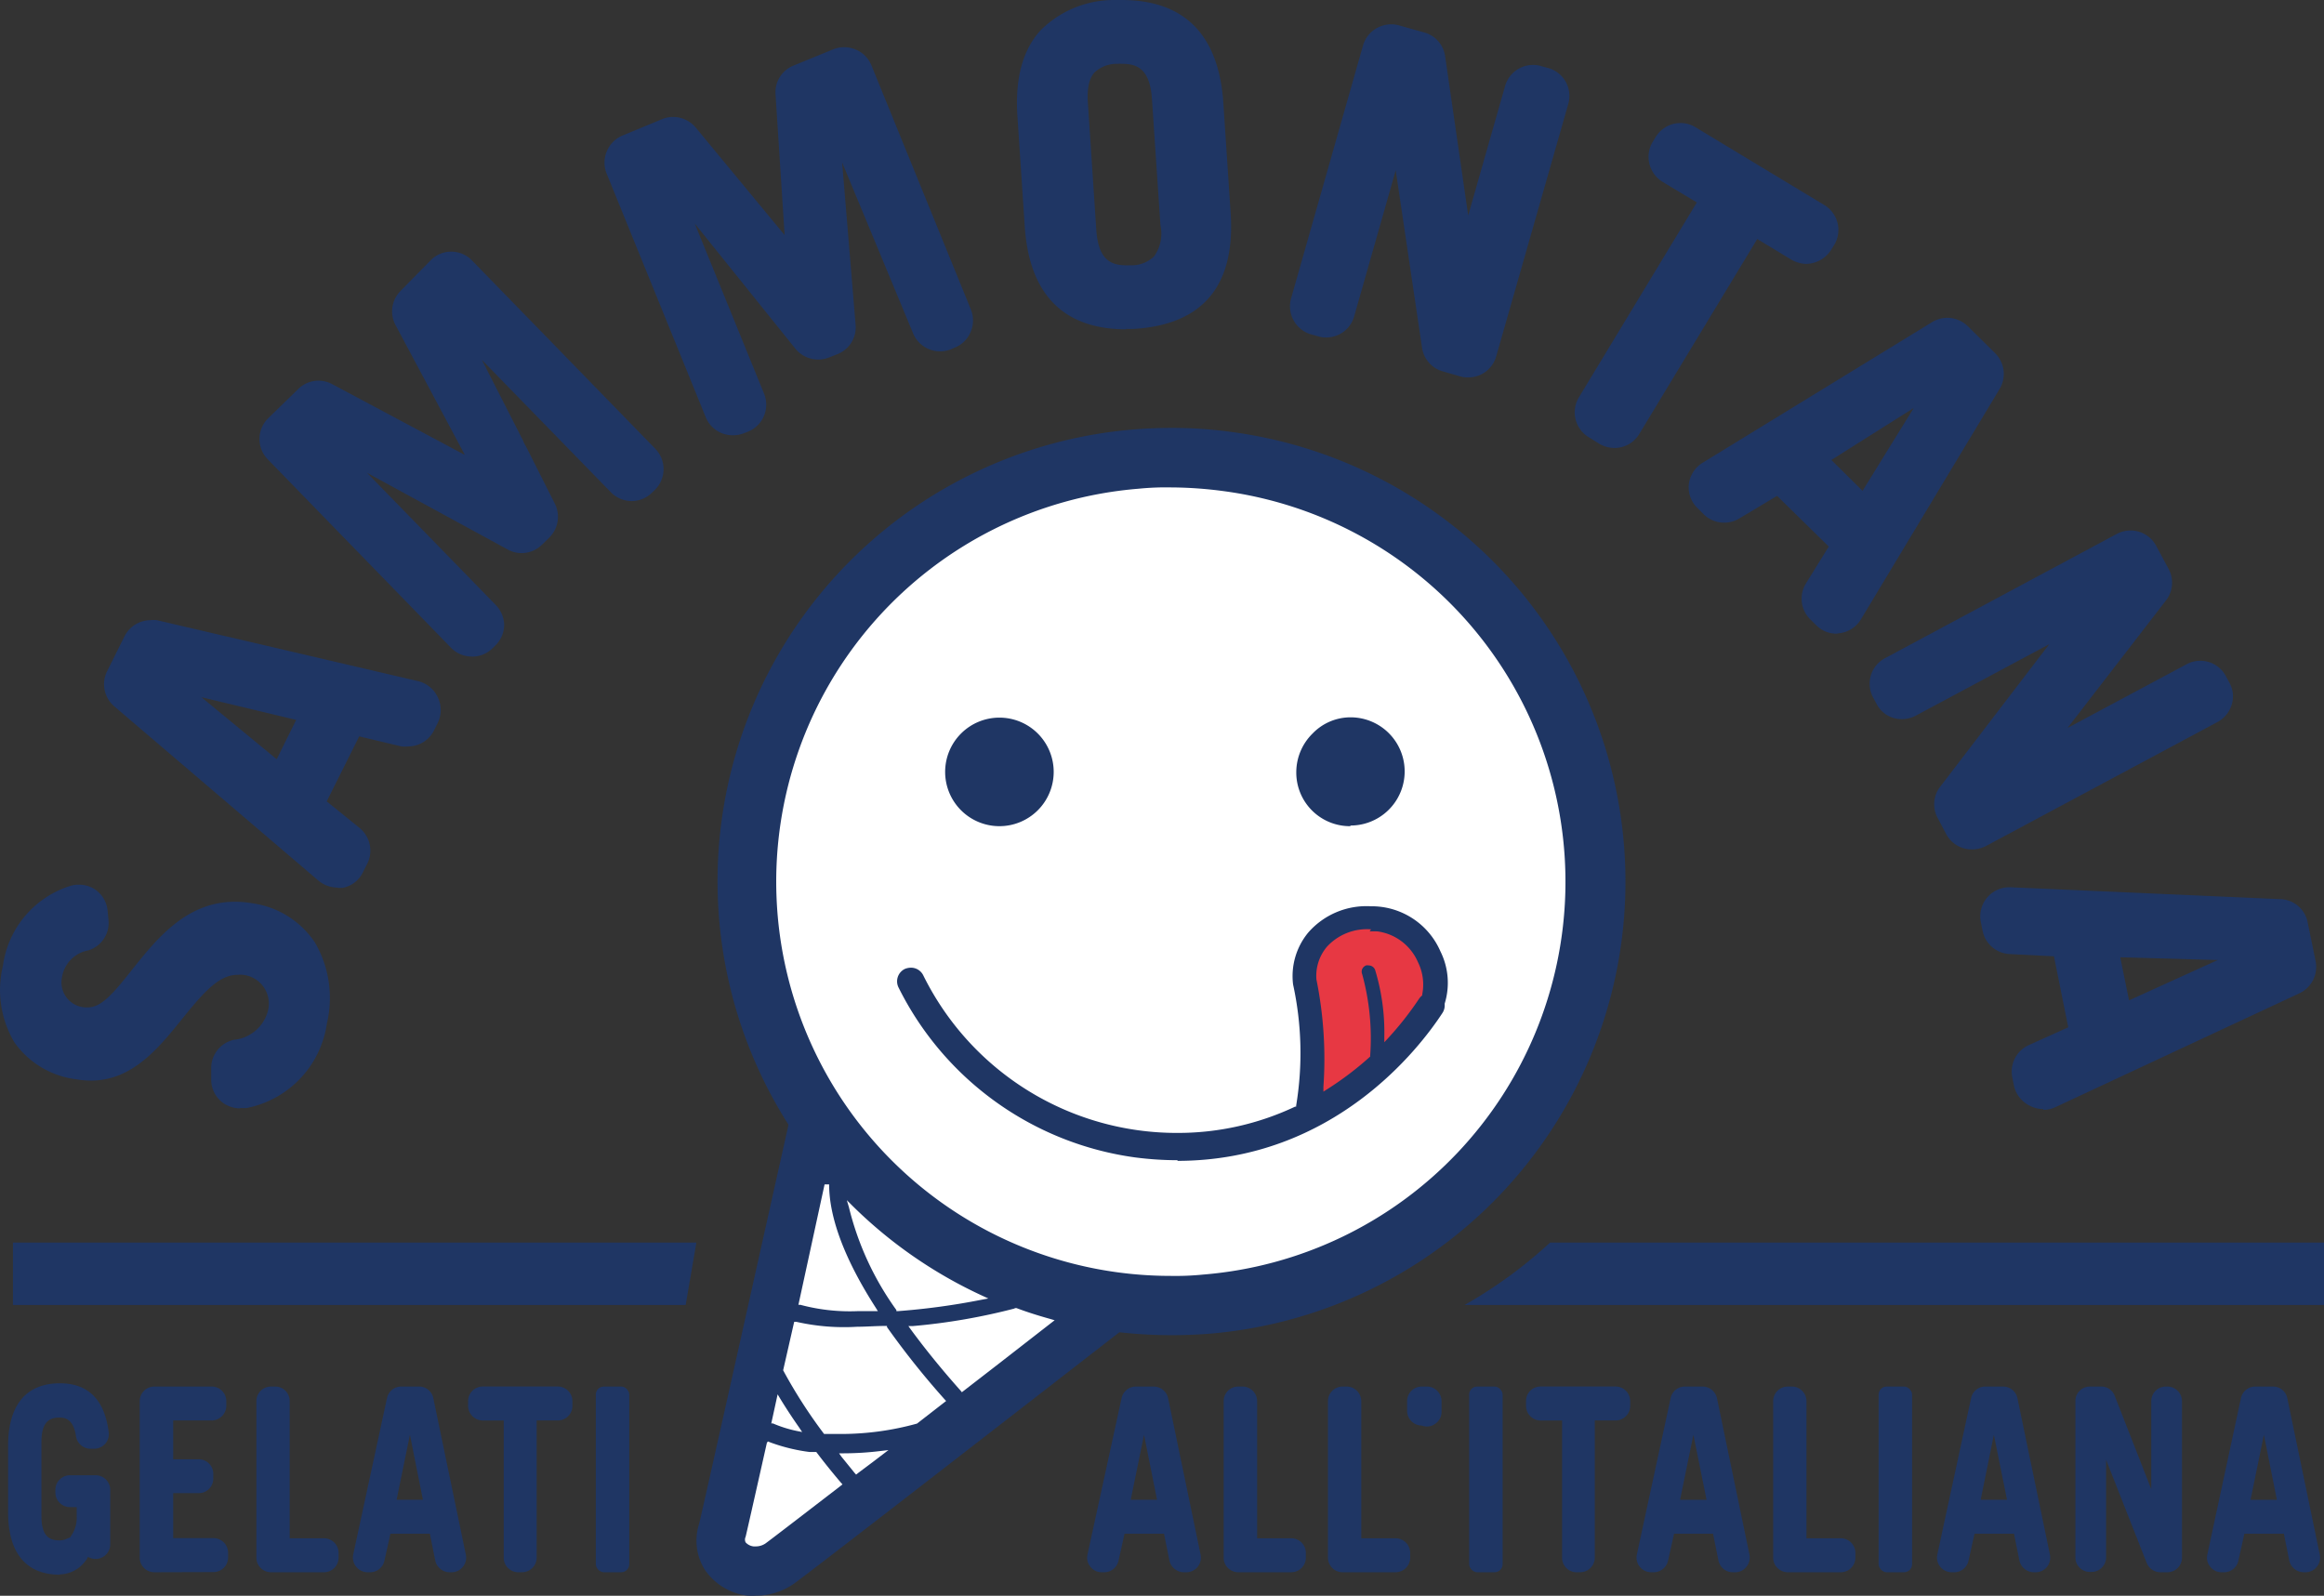
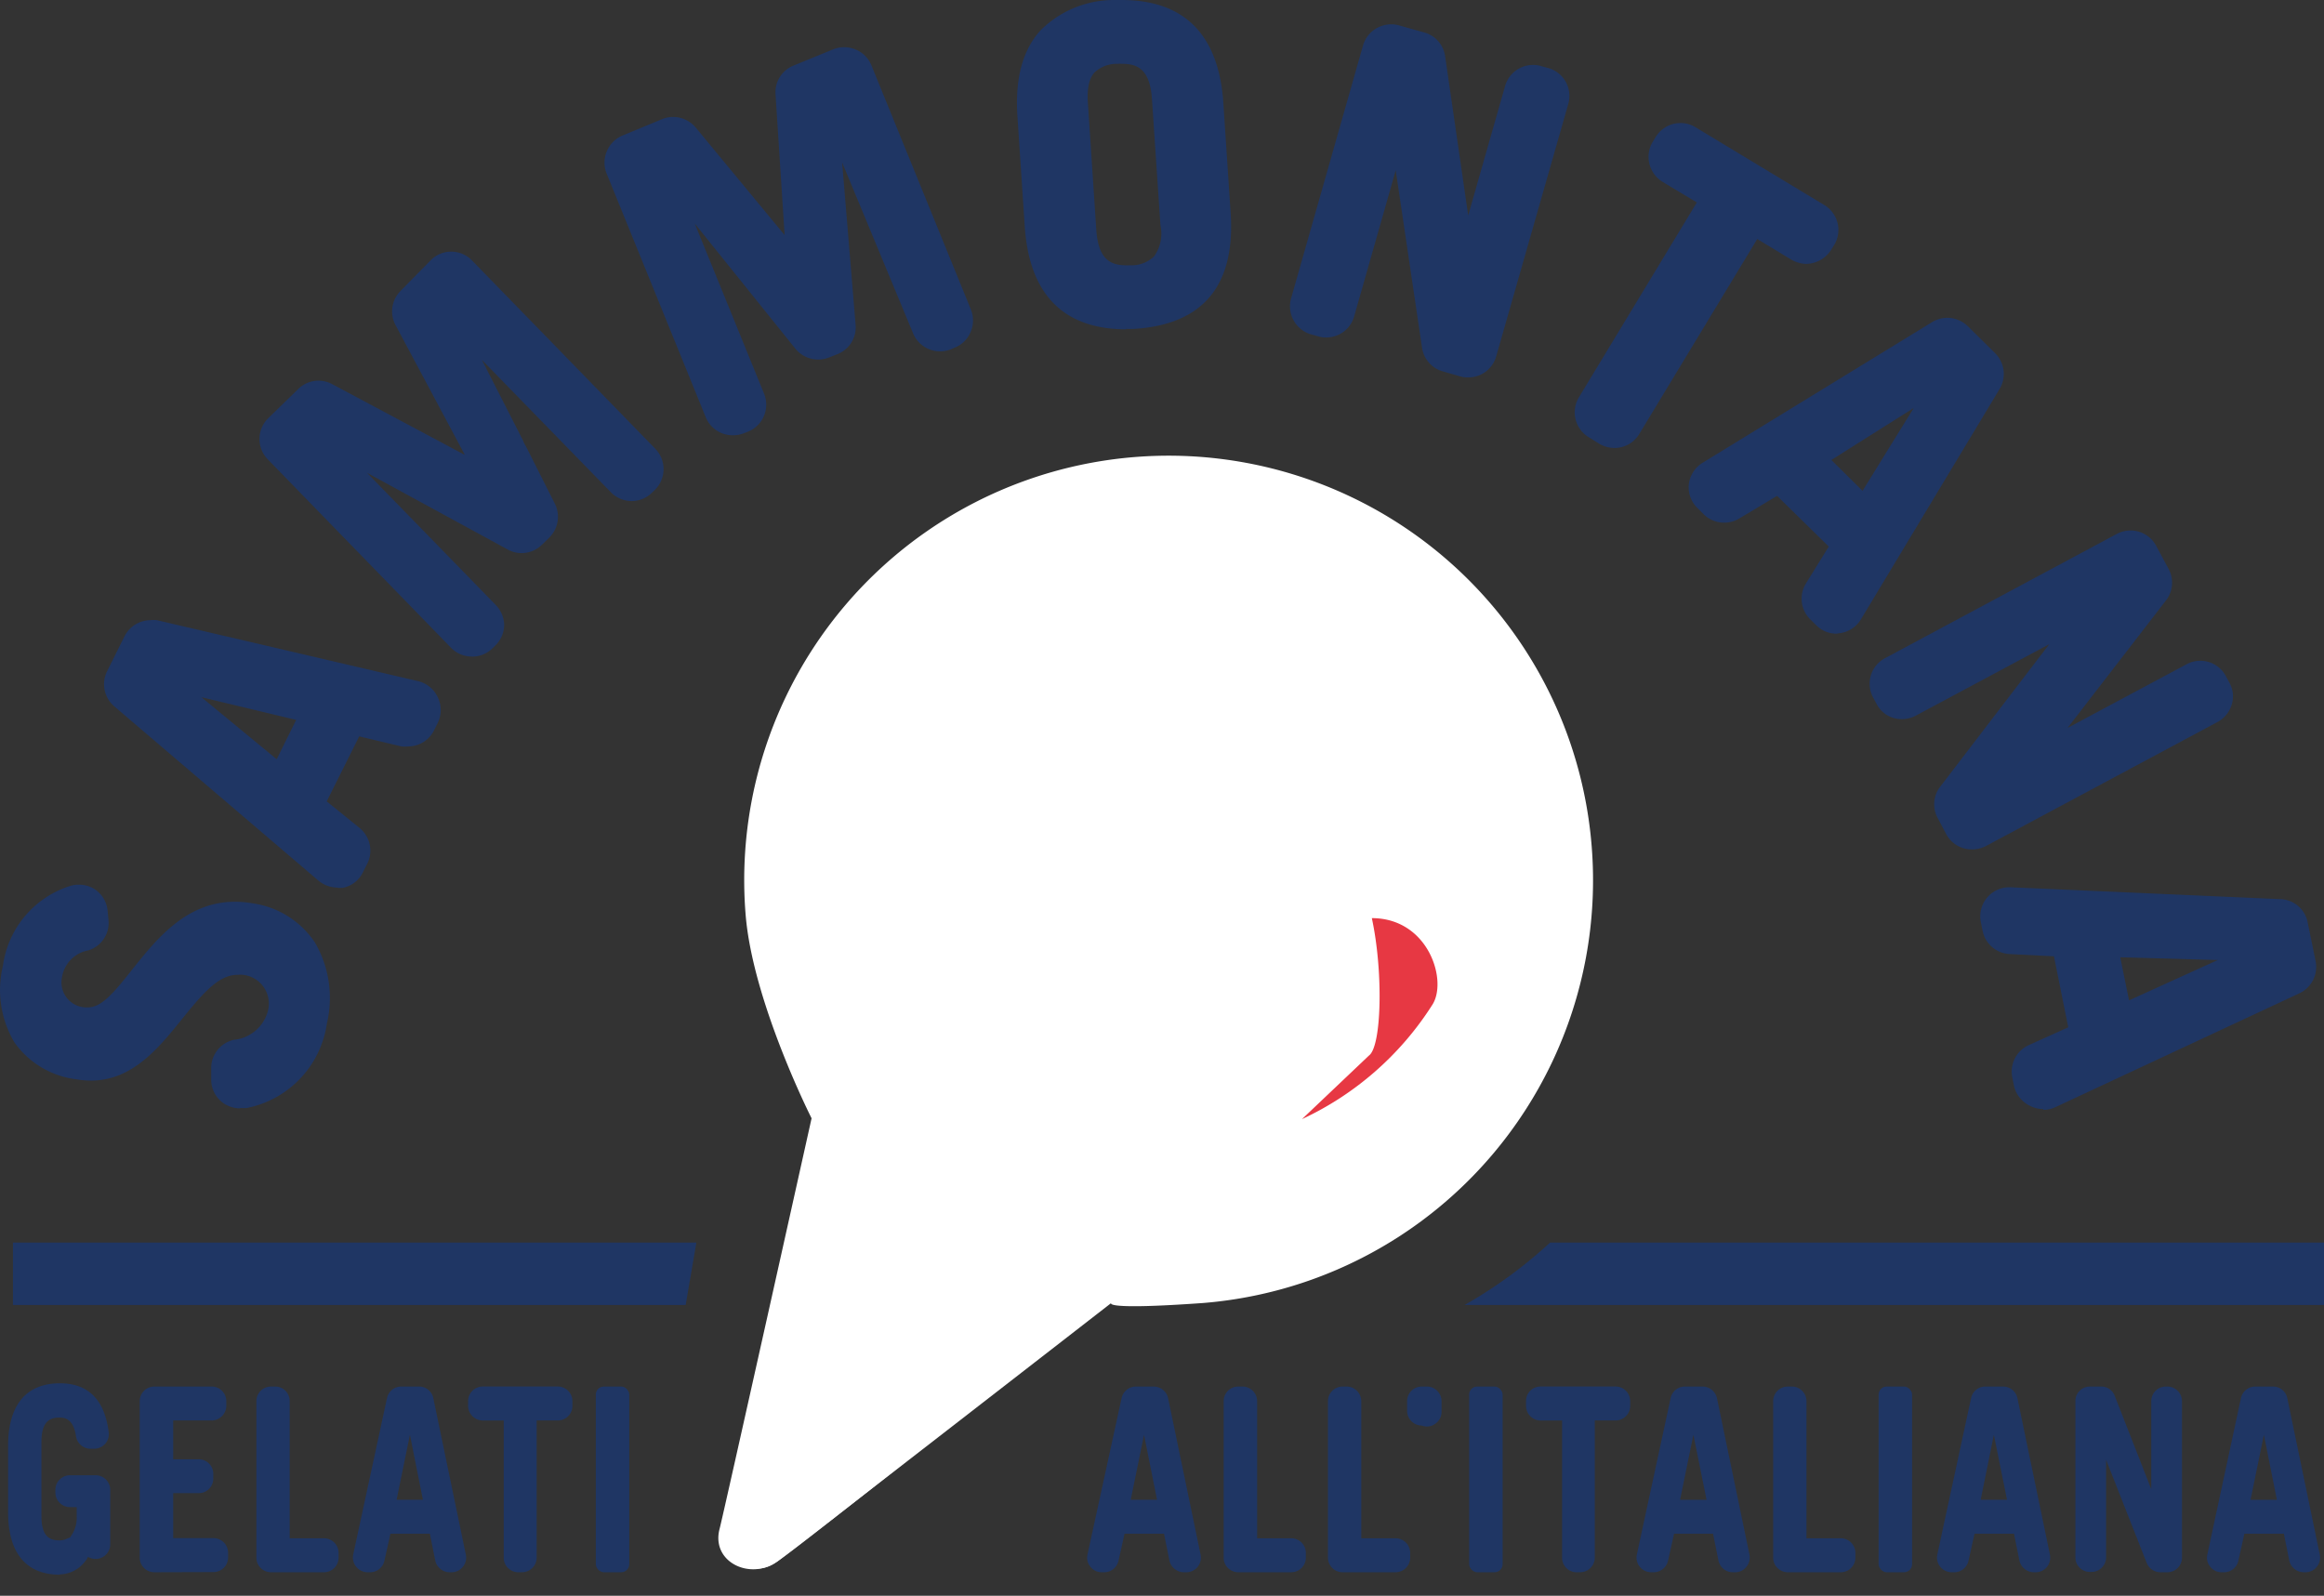
<svg xmlns="http://www.w3.org/2000/svg" width="260" height="178.542" viewBox="0 0 260 178.542">
  <rect x="0" y="0" width="260" height="178.542" fill="#333333" stroke="none" />
  <g id="Sammontana" transform="translate(0.028)">
    <g id="Livello_1" data-name="Livello 1" transform="translate(-0.028 0)">
      <path id="Path_1" data-name="Path 1" d="M26.836,79.482a3.308,3.308,0,0,1-1.963-.654,3.218,3.218,0,0,1-1.272-2.49V75.01a3.236,3.236,0,0,1,2.527-3.2A4.363,4.363,0,0,0,29.963,68.5a3.236,3.236,0,0,0-2.818-3.963,3.383,3.383,0,0,0-.6,0c-2.072,0-3.781,1.945-6.162,4.89-2.618,3.254-5.581,6.944-10.234,6.944a10.344,10.344,0,0,1-1.654-.145A9.98,9.98,0,0,1,1.586,72.1,11.489,11.489,0,0,1,.3,63.521,10.907,10.907,0,0,1,7.8,54.6a3.054,3.054,0,0,1,.982-.145,3.181,3.181,0,0,1,1.818.527,3.218,3.218,0,0,1,1.4,2.29l.109,1.109a3.218,3.218,0,0,1-2.236,3.417,3.636,3.636,0,0,0-2.963,3,2.8,2.8,0,0,0,2.563,3.381h.364c1.472,0,2.854-1.6,4.926-4.236,2.69-3.363,6.035-7.58,11.47-7.58a11.162,11.162,0,0,1,2.036.182,10.053,10.053,0,0,1,6.962,4.417,12.343,12.343,0,0,1,1.309,9.035,11.271,11.271,0,0,1-8.926,9.435,3.963,3.963,0,0,1-.782,0" transform="translate(0.028 44.53)" fill="#1f3664" />
      <path id="Path_2" data-name="Path 2" d="M126.459,68.334a3.236,3.236,0,0,1-2.854-1.709l-.963-1.818a3.218,3.218,0,0,1,.291-3.49l12.2-15.942-14.943,8a3.29,3.29,0,0,1-1.545.382,3.145,3.145,0,0,1-2.836-1.709l-.4-.745a3.236,3.236,0,0,1,1.382-4.381l25.9-13.888a3.345,3.345,0,0,1,1.545-.382,3.236,3.236,0,0,1,2.854,1.709l1.4,2.6a3.236,3.236,0,0,1-.291,3.508l-11.016,14.27,13.325-7.126a3.145,3.145,0,0,1,1.545-.382,3.218,3.218,0,0,1,2.836,1.709l.4.745a3.127,3.127,0,0,1,.254,2.454,3.254,3.254,0,0,1-1.563,1.927L128.059,67.952a3.345,3.345,0,0,1-1.545.382" transform="translate(94.13 26.702)" fill="#1f3664" />
      <path id="Path_3" data-name="Path 3" d="M39.68,60.79a3.218,3.218,0,0,1-2.309-.982L16.884,38.74a3.254,3.254,0,0,1,0-4.581l3.4-3.308a3.218,3.218,0,0,1,3.781-.545l14.852,7.926L31.154,23.688a3.254,3.254,0,0,1,.6-3.836l3.381-3.436a3.181,3.181,0,0,1,2.254-.927,3.218,3.218,0,0,1,2.327.982L60.239,37.558a3.27,3.27,0,0,1-.073,4.6l-.327.309a3.218,3.218,0,0,1-2.254.927,3.254,3.254,0,0,1-2.327-.982L40.825,27.6l4.563,8.944.164.382.218.382,3.218,6.381a3.272,3.272,0,0,1-.636,3.8l-.818.8a3.254,3.254,0,0,1-2.254.927,3.181,3.181,0,0,1-1.563-.4l-15.742-8.58,14.415,14.8a3.327,3.327,0,0,1,.927,2.236,3.254,3.254,0,0,1-.982,2.272l-.327.327a3.254,3.254,0,0,1-2.272.927" transform="translate(13.088 12.668)" fill="#1f3664" />
      <path id="Path_4" data-name="Path 4" d="M101.292,43.927a3.308,3.308,0,0,1-1.636-.454l-1.2-.745a3.254,3.254,0,0,1-1.109-4.454l13.2-21.814-3.836-2.309A3.272,3.272,0,0,1,105.6,9.7l.345-.564a3.29,3.29,0,0,1,2-1.472,4.181,4.181,0,0,1,.818-.091,3.236,3.236,0,0,1,1.636.473l14.415,8.707a3.254,3.254,0,0,1,1.109,4.454l-.345.545a3.363,3.363,0,0,1-2.818,1.582,3.472,3.472,0,0,1-1.636-.473l-3.817-2.309-13.2,21.814a3.218,3.218,0,0,1-2.818,1.563" transform="translate(79.287 6.191)" fill="#1f3664" />
      <path id="Path_5" data-name="Path 5" d="M51.509,46.323a3.236,3.236,0,0,1-3-2L37.42,17.056a3.236,3.236,0,0,1,0-2.472,3.29,3.29,0,0,1,1.818-1.818l4.4-1.818a3.217,3.217,0,0,1,1.218-.236,3.308,3.308,0,0,1,2.509,1.163l9.962,12.052L56.308,8.167a3.218,3.218,0,0,1,2-3.2L62.743,3.15a3.29,3.29,0,0,1,2.49,0,3.218,3.218,0,0,1,1.818,1.818L78.158,32.235a3.236,3.236,0,0,1,0,2.472,3.2,3.2,0,0,1-1.818,1.818l-.418.182a3.272,3.272,0,0,1-4.236-1.818L63.761,15.8,65.269,33.98a3.218,3.218,0,0,1-2,3.254l-.963.382a3.29,3.29,0,0,1-3.763-.963L47.273,22.637l7.762,19.051a3.254,3.254,0,0,1-1.818,4.236l-.418.164a3.308,3.308,0,0,1-1.236.236" transform="translate(30.454 2.376)" fill="#1f3664" />
      <path id="Path_6" data-name="Path 6" d="M99.208,41a3,3,0,0,1-.782-.109l-1.963-.564a3.236,3.236,0,0,1-2.327-2.636L91.191,17.825l-4.654,16.36A3.236,3.236,0,0,1,83.3,36.53a2.418,2.418,0,0,1-.782-.127l-.8-.218a3.272,3.272,0,0,1-2.236-4.017L87.537,3.846A3.272,3.272,0,0,1,90.773,1.5a2.763,2.763,0,0,1,.763.109l2.854.8a3.218,3.218,0,0,1,2.327,2.654L99.3,22.878l4.145-14.543a3.236,3.236,0,0,1,3.218-2.29,2.527,2.527,0,0,1,.8.127l.8.218a3.236,3.236,0,0,1,2.236,4l-8.071,28.267A3.236,3.236,0,0,1,99.208,41" transform="translate(64.957 1.226)" fill="#1f3664" />
      <path id="Path_7" data-name="Path 7" d="M74.812,36.847c-4.835,0-10.725-1.818-11.38-11.489l-.818-12.307c-.291-4.236.582-7.489,2.6-9.671A11.616,11.616,0,0,1,73.322,0h.945c4.817,0,10.725,1.818,11.38,11.489l.818,12.325c.545,8.108-3.072,12.47-10.707,12.979a9.217,9.217,0,0,1-1,0M74.267,7.144a1.654,1.654,0,0,0-.418,0,3.636,3.636,0,0,0-2.636.982c-.2.254-.909,1.036-.709,3.508l.927,14.034c.236,3.636,1.818,4.054,3.636,4.017h.418a3.636,3.636,0,0,0,2.418-1,4.4,4.4,0,0,0,.709-3.49l-.945-14.034c-.218-3.636-1.818-4.054-3.527-4.017" transform="translate(51.214 0)" fill="#1f3664" />
      <path id="Path_8" data-name="Path 8" d="M32.488,68.1a3.345,3.345,0,0,1-2.109-.763L7.511,47.813a3.254,3.254,0,0,1-.8-3.908L8.656,40a3.272,3.272,0,0,1,2.909-1.818,3.454,3.454,0,0,1,.727,0L41.5,45a3.254,3.254,0,0,1,2.218,1.818,3.29,3.29,0,0,1,0,2.836l-.418.836a3.236,3.236,0,0,1-2.89,1.818,3.636,3.636,0,0,1-.763,0l-4.726-1.127-3.636,7.271L35.051,61.5a3.272,3.272,0,0,1,.782,3.908l-.454.891a3.181,3.181,0,0,1-2.254,1.818,2.636,2.636,0,0,1-.636,0m-6.8-14.379,2.181-4.4L17.273,46.8Z" transform="translate(5.265 31.208)" fill="#1f3664" />
      <path id="Path_9" data-name="Path 9" d="M120.443,54.9a3.145,3.145,0,0,1-2.272-.945L117.5,53.3a3.254,3.254,0,0,1-.491-4l2.563-4.145-5.781-5.672-4.254,2.545a3.272,3.272,0,0,1-3.945-.473l-.709-.709a3.236,3.236,0,0,1-.963-2.69,3.29,3.29,0,0,1,1.545-2.381L131.15,20.033a3.345,3.345,0,0,1,1.691-.473,3.308,3.308,0,0,1,2.272.927l3.109,3.072a3.272,3.272,0,0,1,.4,4.072L123.17,53.3a3.236,3.236,0,0,1-2.363,1.545l-.364.055m2.909-15.979,5.726-9.271-9.216,5.817Z" transform="translate(85.022 15.997)" fill="#1f3664" />
      <path id="Path_10" data-name="Path 10" d="M128.889,79.423a3.163,3.163,0,0,1-1.454-.345,3.29,3.29,0,0,1-1.818-2.254l-.182-.909a3.254,3.254,0,0,1,1.818-3.636l4.435-2-1.6-7.944-4.963-.254a3.236,3.236,0,0,1-3.018-2.6l-.2-.982a3.254,3.254,0,0,1,3.181-3.89h.145l30.085,1.327a3.218,3.218,0,0,1,3.163,2.636l.873,4.272a3.254,3.254,0,0,1-1.818,3.636L130.27,79.205a3.073,3.073,0,0,1-1.382.309m9.6-12.252,9.925-4.508-10.907-.309Z" transform="translate(99.699 44.661)" fill="#1f3664" />
      <path id="Path_11" data-name="Path 11" d="M6.269,106.554c-3.781,0-5.8-2.418-5.8-7.017v-7.38c0-4.581,2.018-7.017,5.8-7.017,3.145,0,5,1.818,5.453,5.453a1.636,1.636,0,0,1-.382,1.309,1.691,1.691,0,0,1-1.236.564H9.686a1.654,1.654,0,0,1-1.618-1.4c-.273-1.818-1.109-2.09-1.818-2.09C5.233,88.976,4.2,89.3,4.2,91.7v8.307c0,2.4,1.036,2.709,2.054,2.709a1.818,1.818,0,0,0,.818-.2l.364-.145a2.145,2.145,0,0,1,.2-.345,3.454,3.454,0,0,0,.509-1.963V98.992H7.4A1.636,1.636,0,0,1,5.76,97.356v-.291A1.636,1.636,0,0,1,7.4,95.429h2.872A1.636,1.636,0,0,1,11.9,97.065v6.09a1.636,1.636,0,0,1-.891,1.454,1.509,1.509,0,0,1-.745.182,1.545,1.545,0,0,1-.854-.236,1.818,1.818,0,0,1-.309.491,3.636,3.636,0,0,1-2.836,1.472" transform="translate(0.435 69.63)" fill="#1f3664" />
      <path id="Path_12" data-name="Path 12" d="M10.206,106.118a1.636,1.636,0,0,1-1.636-1.636V86.976a1.636,1.636,0,0,1,1.636-1.636h6.417a1.636,1.636,0,0,1,1.636,1.636V87.5a1.654,1.654,0,0,1-1.636,1.636H12.315v4.345h2.872A1.618,1.618,0,0,1,16.8,95.12v.509a1.618,1.618,0,0,1-1.618,1.636H12.315V102.3h4.508a1.636,1.636,0,0,1,1.636,1.636v.527a1.636,1.636,0,0,1-1.636,1.636Z" transform="translate(7.06 69.793)" fill="#1f3664" />
      <path id="Path_13" data-name="Path 13" d="M17.386,106.118a1.636,1.636,0,0,1-1.636-1.636V86.976a1.636,1.636,0,0,1,1.636-1.636h.473a1.618,1.618,0,0,1,1.618,1.636v15.342h3.836a1.636,1.636,0,0,1,1.636,1.636v.527a1.636,1.636,0,0,1-1.636,1.636Z" transform="translate(12.932 69.793)" fill="#1f3664" />
      <path id="Path_14" data-name="Path 14" d="M32.5,106.118a1.654,1.654,0,0,1-1.6-1.327l-.6-2.981H25.888l-.673,3.018a1.636,1.636,0,0,1-1.6,1.291h-.291a1.654,1.654,0,0,1-1.6-1.981l3.781-17.506a1.618,1.618,0,0,1,1.6-1.291h1.981a1.618,1.618,0,0,1,1.6,1.291l3.636,17.506a1.636,1.636,0,0,1-1.6,1.981ZM29.523,98.01l-1.454-7.271L26.578,98.01Z" transform="translate(17.791 69.793)" fill="#1f3664" />
      <path id="Path_15" data-name="Path 15" d="M34.4,106.118a1.636,1.636,0,0,1-1.636-1.636V89.139H30.416A1.654,1.654,0,0,1,28.78,87.5v-.527a1.636,1.636,0,0,1,1.636-1.636h8.4a1.636,1.636,0,0,1,1.636,1.636V87.5a1.636,1.636,0,0,1-1.636,1.636H36.451v15.342a1.636,1.636,0,0,1-1.636,1.636Z" transform="translate(23.588 69.793)" fill="#1f3664" />
      <rect id="Rectangle_2" data-name="Rectangle 2" width="3.745" height="20.778" rx="0.9" transform="translate(66.656 155.133)" fill="#1f3664" />
      <path id="Path_16" data-name="Path 16" d="M77.7,106.118a1.672,1.672,0,0,1-1.618-1.327l-.6-2.981H71.063l-.673,3.018a1.636,1.636,0,0,1-1.6,1.291H68.5a1.6,1.6,0,0,1-1.254-.618,1.563,1.563,0,0,1-.327-1.363l3.817-17.506a1.636,1.636,0,0,1,1.6-1.291h1.981a1.654,1.654,0,0,1,1.618,1.291l3.636,17.506a1.636,1.636,0,0,1-1.563,1.981Zm-3-8.107-1.454-7.271L71.754,98.01Z" transform="translate(54.745 69.793)" fill="#1f3664" />
      <path id="Path_17" data-name="Path 17" d="M76.916,106.118a1.636,1.636,0,0,1-1.636-1.636V86.976a1.636,1.636,0,0,1,1.636-1.636h.473a1.636,1.636,0,0,1,1.636,1.636v15.342h3.817a1.636,1.636,0,0,1,1.636,1.636v.527a1.636,1.636,0,0,1-1.636,1.636Z" transform="translate(61.617 69.793)" fill="#1f3664" />
      <path id="Path_18" data-name="Path 18" d="M83.336,106.118a1.636,1.636,0,0,1-1.636-1.636V86.976a1.636,1.636,0,0,1,1.636-1.636h.454a1.636,1.636,0,0,1,1.636,1.636v15.342h3.836a1.636,1.636,0,0,1,1.636,1.636v.527a1.636,1.636,0,0,1-1.636,1.636Z" transform="translate(66.867 69.793)" fill="#1f3664" />
      <path id="Path_19" data-name="Path 19" d="M88.788,89.812a1.818,1.818,0,0,1-.6-.109,1.654,1.654,0,0,1-1.618-1.636V86.976a1.636,1.636,0,0,1,1.636-1.636h.582a1.636,1.636,0,0,1,1.636,1.636v1.2a1.6,1.6,0,0,1-.727,1.345,1.545,1.545,0,0,1-.909.291" transform="translate(70.85 69.793)" fill="#1f3664" />
      <rect id="Rectangle_3" data-name="Rectangle 3" width="3.745" height="20.778" rx="0.9" transform="translate(164.364 155.133)" fill="#1f3664" />
      <path id="Path_20" data-name="Path 20" d="M99.543,106.118a1.618,1.618,0,0,1-1.618-1.636V89.139H95.508A1.636,1.636,0,0,1,93.89,87.5v-.527a1.618,1.618,0,0,1,1.618-1.636h8.4a1.636,1.636,0,0,1,1.636,1.636V87.5a1.636,1.636,0,0,1-1.636,1.636h-2.327v15.342a1.636,1.636,0,0,1-1.636,1.636Z" transform="translate(76.837 69.793)" fill="#1f3664" />
      <path id="Path_21" data-name="Path 21" d="M111.452,106.118a1.636,1.636,0,0,1-1.6-1.327l-.6-2.981h-4.363l-.673,3.018a1.654,1.654,0,0,1-1.6,1.291h-.291a1.654,1.654,0,0,1-1.272-.618,1.618,1.618,0,0,1-.327-1.363l3.781-17.506a1.618,1.618,0,0,1,1.6-1.291h1.981a1.654,1.654,0,0,1,1.6,1.291l3.636,17.506a1.654,1.654,0,0,1-.345,1.382,1.618,1.618,0,0,1-1.272.6Zm-2.927-8.107-1.472-7.271-1.491,7.271Z" transform="translate(82.398 69.793)" fill="#1f3664" />
      <path id="Path_22" data-name="Path 22" d="M110.736,106.118a1.636,1.636,0,0,1-1.636-1.636V86.976a1.636,1.636,0,0,1,1.636-1.636h.454a1.636,1.636,0,0,1,1.636,1.636v15.342h3.836a1.636,1.636,0,0,1,1.636,1.636v.527a1.636,1.636,0,0,1-1.636,1.636Z" transform="translate(89.276 69.793)" fill="#1f3664" />
      <rect id="Rectangle_4" data-name="Rectangle 4" width="3.745" height="20.778" rx="0.9" transform="translate(210.173 155.133)" fill="#1f3664" />
      <path id="Path_23" data-name="Path 23" d="M130,106.118a1.672,1.672,0,0,1-1.6-1.327l-.6-2.981h-4.417l-.673,3.018a1.636,1.636,0,0,1-1.6,1.291h-.291a1.654,1.654,0,0,1-1.272-.618,1.618,1.618,0,0,1-.327-1.363L123,86.631a1.618,1.618,0,0,1,1.6-1.291h1.981a1.636,1.636,0,0,1,1.6,1.291l3.636,17.506a1.69,1.69,0,0,1-.327,1.382,1.636,1.636,0,0,1-1.272.6Zm-2.981-8.107-1.472-7.271L124.07,98.01Z" transform="translate(97.519 69.793)" fill="#1f3664" />
      <path id="Path_24" data-name="Path 24" d="M137.207,106.118a1.654,1.654,0,0,1-1.527-1.036l-4.545-11.543v10.907a1.636,1.636,0,0,1-1.636,1.636h-.182a1.618,1.618,0,0,1-1.618-1.636V86.976a1.618,1.618,0,0,1,1.618-1.636h1.254a1.6,1.6,0,0,1,1.527,1.036l4.09,10.452V86.976a1.636,1.636,0,0,1,1.636-1.636h.164a1.636,1.636,0,0,1,1.636,1.636v17.506a1.636,1.636,0,0,1-1.636,1.636Z" transform="translate(104.487 69.793)" fill="#1f3664" />
      <path id="Path_25" data-name="Path 25" d="M146.618,106.118A1.672,1.672,0,0,1,145,104.791l-.6-2.981h-4.417l-.673,3.018a1.636,1.636,0,0,1-1.6,1.291h-.273a1.6,1.6,0,0,1-1.272-.618,1.563,1.563,0,0,1-.327-1.363L139.6,86.631a1.636,1.636,0,0,1,1.6-1.291h1.981a1.618,1.618,0,0,1,1.6,1.291l3.636,17.506a1.636,1.636,0,0,1-1.6,1.981Zm-3-8.107-1.454-7.271-1.491,7.271Z" transform="translate(111.11 69.793)" fill="#1f3664" />
      <path id="Path_26" data-name="Path 26" d="M77.228,76.48H.77v6.98H76.028Z" transform="translate(0.681 62.547)" fill="#1f3664" />
      <path id="Path_27" data-name="Path 27" d="M99.672,76.48a51.952,51.952,0,0,1-9.562,6.98h96.145V76.48Z" transform="translate(73.745 62.547)" fill="#1f3664" />
      <path id="Path_28" data-name="Path 28" d="M141.887,71.739a47.481,47.481,0,1,0-94.656,7.617c.783,9.78,7.382,22.814,7.382,22.814S44.6,147.161,44.324,148.088c-1,3.745,3.472,5.853,6.49,3.636,2.454-1.818,37.32-28.885,37.32-28.885s-1,.8,10.234,0a47.445,47.445,0,0,0,43.519-51.1" transform="translate(36.184 22.951)" fill="#fff" />
-       <path id="Path_29" data-name="Path 29" d="M80.1,79A34.539,34.539,0,0,0,94.643,66.272c1.818-2.654-.345-9.762-6.726-9.762s-7.744,5.453-7.4,7.144c1.291,5.962,1.109,14.361-.327,15.379" transform="translate(65.559 46.215)" fill="#e73843" />
+       <path id="Path_29" data-name="Path 29" d="M80.1,79A34.539,34.539,0,0,0,94.643,66.272c1.818-2.654-.345-9.762-6.726-9.762c1.291,5.962,1.109,14.361-.327,15.379" transform="translate(65.559 46.215)" fill="#e73843" />
      <path id="Path_30" data-name="Path 30" d="M54.967,70.21s-9.944,39.992-10.343,43.5a3.636,3.636,0,0,0,5.6,3.745c2.109-1.218,36.357-28.667,36.357-28.667s-12.325-1.4-31.648-18.578" transform="translate(36.484 57.419)" fill="#fff" />
-       <path id="Path_31" data-name="Path 31" d="M49.515,156.987a8.881,8.881,0,0,1-.982,0,6.762,6.762,0,0,1-4.745-2.872,6.108,6.108,0,0,1-.654-5.163c.291-1.145,6-26.74,9.98-44.573v-.109h0A50.717,50.717,0,0,1,91.852,26.5c1.363-.109,2.763-.164,4.126-.164a48.809,48.809,0,0,1,6.726.454A50.755,50.755,0,0,1,100,127.7c-1.309.091-2.654.145-3.981.145a52.939,52.939,0,0,1-5.865-.326h-.007C68.057,144.662,55.2,154.606,53.75,155.642a7.38,7.38,0,0,1-4.236,1.345m1.2-17.106c-1.527,6.8-2.309,10.253-2.381,10.525a.709.709,0,0,0,0,.618,1.4,1.4,0,0,0,.891.454h.236a1.927,1.927,0,0,0,1.091-.327c.6-.436,3.345-2.545,8.4-6.435l.218-.182-.182-.2c-1.018-1.2-1.909-2.309-2.745-3.418H55.5a20,20,0,0,1-4.4-1.073l-.273-.109Zm8.344,1.563,1.472,1.818.164.182.182-.145,1.818-1.363,1.618-1.236-.927.109a34.179,34.179,0,0,1-4.054.254h-.545Zm-6.526-9.671h0a55.806,55.806,0,0,0,4.581,7.126h1.945a31.811,31.811,0,0,0,8.453-1.163h0l3.254-2.527-.182-.2a91,91,0,0,1-6.435-8.071v-.127H64c-1.109,0-2.181.091-3.181.091a24.1,24.1,0,0,1-6.78-.545h-.273Zm-1.327,5.944h.182a13.689,13.689,0,0,0,2.636.836l.636.127-.364-.545c-.727-1.036-1.418-2.09-2.054-3.127l-.327-.545Zm27.267-12.87A68.516,68.516,0,0,1,67,126.829h-.454l.273.382c1.6,2.181,3.472,4.49,5.563,6.835l.145.182,4.254-3.29,5.726-4.454.4-.309-.491-.145c-1.309-.364-2.581-.763-3.781-1.218H78.4Zm-24.232-.4h.218a21.4,21.4,0,0,0,6.4.709H63.13l-.236-.382c-3.4-5.29-5.217-9.98-5.217-13.8h-.509Zm5.653-10.907A33.03,33.03,0,0,0,65.2,125.03v.127h.145a78.061,78.061,0,0,0,9.362-1.272l.782-.145-.709-.327A51.045,51.045,0,0,1,60.24,113.323l-.582-.582ZM95.942,32.993a31.009,31.009,0,0,0-3.636.145,44.109,44.109,0,0,0,3.545,88.074,30.7,30.7,0,0,0,3.636-.145,44.095,44.095,0,0,0,2.345-87.656,45.557,45.557,0,0,0-5.89-.418m.727,75.276a36.865,36.865,0,0,1-4.726-.309,34.829,34.829,0,0,1-26.5-19.014,1.545,1.545,0,0,1,.691-2.072,1.818,1.818,0,0,1,.691-.145,1.527,1.527,0,0,1,1.382.854,31.63,31.63,0,0,0,28.467,17.633,30.667,30.667,0,0,0,13.143-2.945h.109v-.109a36.03,36.03,0,0,0-.345-13.561,7.653,7.653,0,0,1,1.709-5.817,8.635,8.635,0,0,1,6.98-2.927,8.38,8.38,0,0,1,7.8,5.054,7.889,7.889,0,0,1,.473,5.835v.109a1.545,1.545,0,0,1-.254.945c-2.527,3.872-12.143,16.524-29.649,16.542ZM118.3,82.438a6.072,6.072,0,0,0-4.945,1.963,5.054,5.054,0,0,0-1.163,3.636,44.809,44.809,0,0,1,.782,12.034v.527l.454-.291a35.158,35.158,0,0,0,4.781-3.636h0v-.109a27.1,27.1,0,0,0-.891-9.089.764.764,0,0,1,0-.6.782.782,0,0,1,.436-.4.727.727,0,0,1,.273,0,.782.782,0,0,1,.727.491,23.922,23.922,0,0,1,1.036,7.453v.654l.454-.491a35.558,35.558,0,0,0,3.436-4.381,1.618,1.618,0,0,1,.345-.364h0v-.091a5.635,5.635,0,0,0-.473-3.636,5.781,5.781,0,0,0-4.508-3.436,7.106,7.106,0,0,0-.891,0M76.71,70.895a6.072,6.072,0,1,1,6.09-6.053,6.072,6.072,0,0,1-6.09,6.053m39.265,0a6,6,0,0,1-6.035-6.035,6.09,6.09,0,0,1,1.818-4.326,5.908,5.908,0,0,1,4.254-1.818,6.053,6.053,0,0,1,0,12.107Z" transform="translate(35.083 21.541)" fill="#1f3664" />
    </g>
  </g>
</svg>